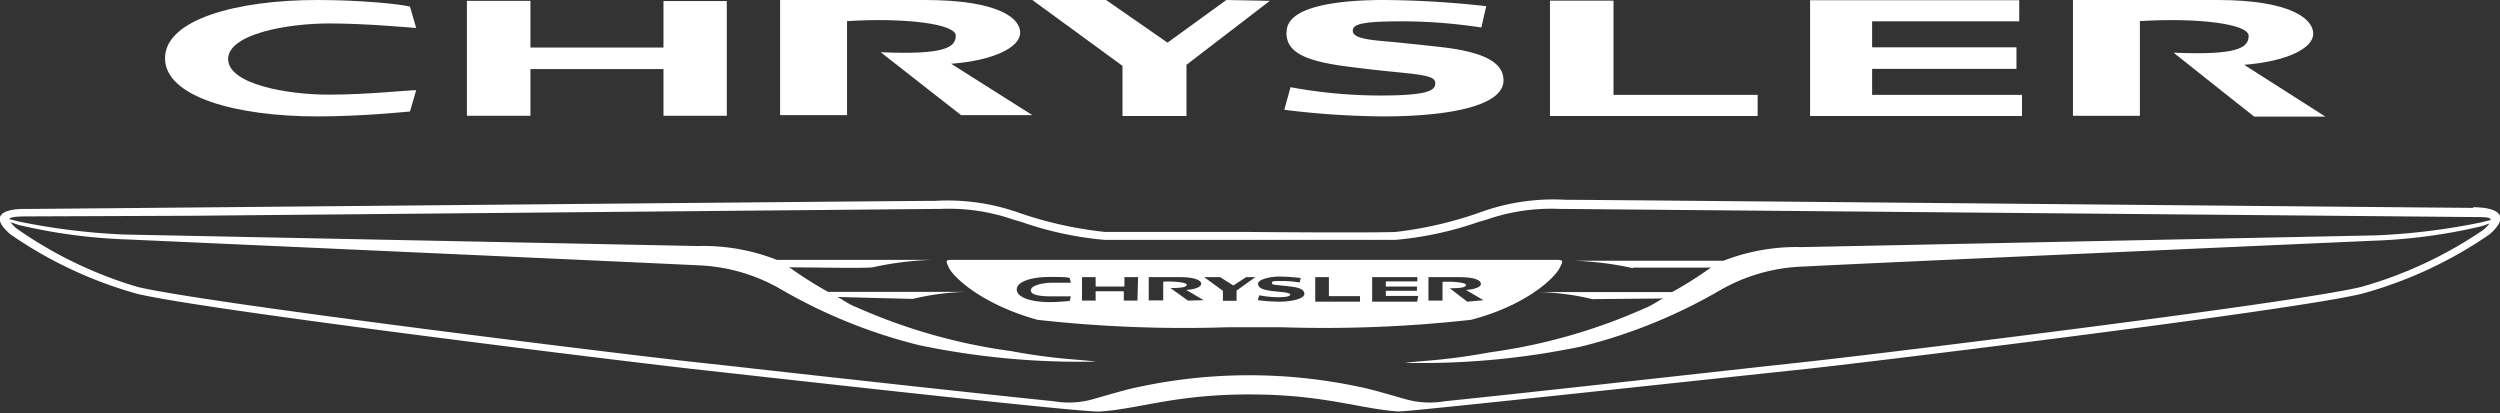
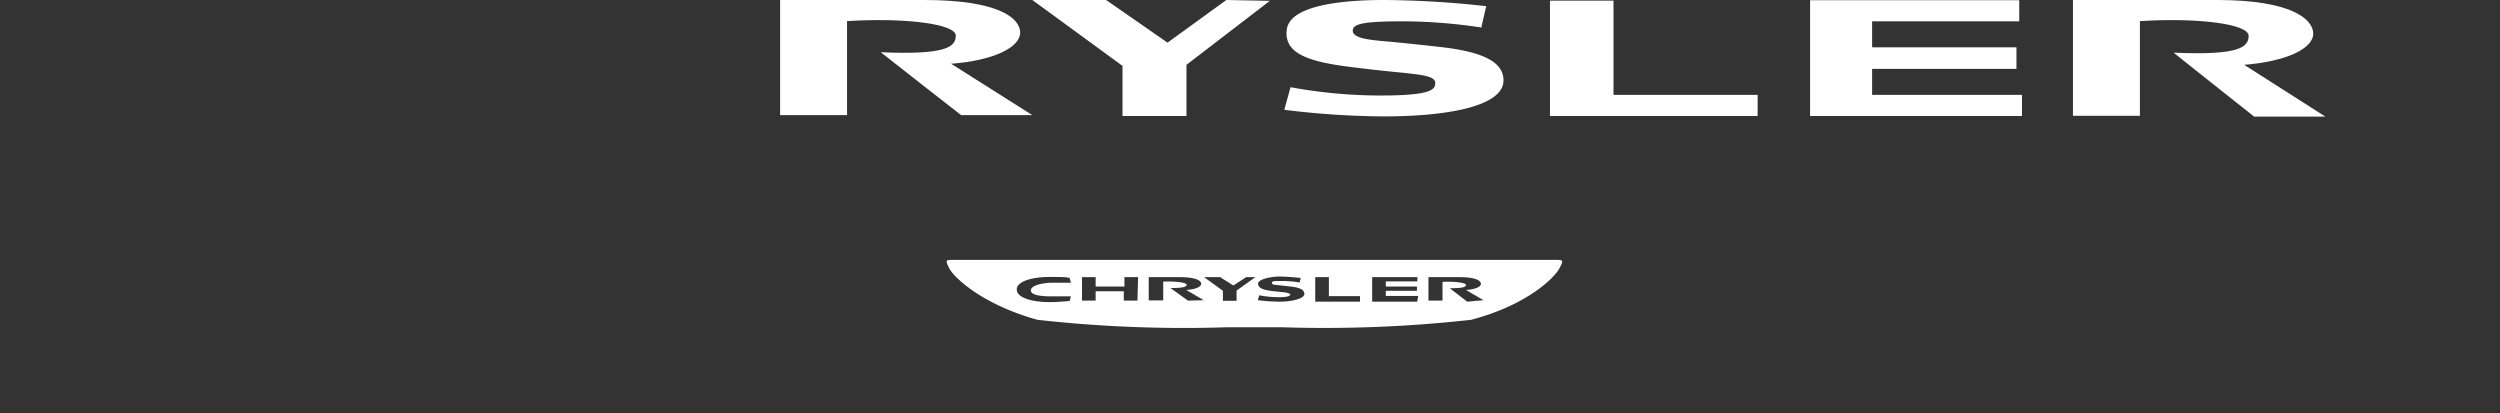
<svg xmlns="http://www.w3.org/2000/svg" viewBox="0 0 117.26 19.38">
  <rect x="0" y="0" width="117.26" height="19.38" fill="#333333" stroke="none" />
  <defs>
    <style>.cls-1{fill:#fff;}</style>
  </defs>
  <title>crysler</title>
  <g id="Layer_2" data-name="Layer 2">
    <g id="Layer_1-2" data-name="Layer 1">
-       <path class="cls-1" d="M116,9.75c-.8,0-41.2-.38-42.58-.38a10.07,10.07,0,0,0-3.77.51,18.28,18.28,0,0,1-4.19,1c-1.37.05-6.81,0-6.81,0s-5.44,0-6.81,0a18.2,18.2,0,0,1-4.19-.95,10,10,0,0,0-3.77-.51c-1.38,0-41.78.38-42.58.38C0,9.77-.46,10.19.5,11a19.75,19.75,0,0,0,5.93,2.78c3.16.76,22.46,3.12,26,3.52,7.82.87,18.63,2.07,19.17,2,1.84-.12,3.5-.8,7-.8s5.18.68,7,.8c.54,0,11.35-1.17,19.17-2,3.55-.39,22.85-2.75,26-3.52A19.69,19.69,0,0,0,116.76,11c1-.86.45-1.28-.77-1.28m-39.4,2.83c.46,0,2.3,0,3.67,0l-.11.07a18.79,18.79,0,0,1-1.72,1.08H72.21a12,12,0,0,1,2.48.33L78,14l-.61.33c1.12-.6-.48.29-.15.09l.15-.09-.16.09a26.62,26.62,0,0,1-7.38,2.11,27.49,27.49,0,0,1-2.92.39s-1.18.1-1,.1a36.68,36.68,0,0,0,8.25-.77,24.78,24.78,0,0,0,6.47-2.62,8.37,8.37,0,0,1,4-1.13c.82-.06,26.64-1.21,26.69-1.21a25.82,25.82,0,0,0,5.06-.68l.37-.13a2.09,2.09,0,0,1-.29.3,19.51,19.51,0,0,1-5.74,2.68c-3.15.76-22.52,3.13-26,3.51l-1.93.21c-5.16.57-11.72,1.3-15.05,1.64a4.14,4.14,0,0,1-1.88-.11c-.31-.08-1.55-.46-2.1-.56a24.75,24.75,0,0,0-10.37,0c-.55.1-1.8.48-2.1.56a4.11,4.11,0,0,1-1.88.11c-3.33-.34-9.89-1.06-15.05-1.64l-1.92-.21c-3.44-.38-22.81-2.75-26-3.51A19.54,19.54,0,0,1,.78,10.72a2,2,0,0,1-.29-.3l.38.13a25.84,25.84,0,0,0,5.07.68c.05,0,25.86,1.16,26.69,1.21a8.37,8.37,0,0,1,4,1.13,24.79,24.79,0,0,0,6.48,2.62,36.67,36.67,0,0,0,8.25.77c.2,0-1-.1-1-.1a27.47,27.47,0,0,1-2.92-.39,26.61,26.61,0,0,1-7.38-2.11l-.16-.09.15.09c.33.2-1.27-.68-.15-.09l-.62-.34,3.53.09a12,12,0,0,1,2.48-.33H38.84a18.44,18.44,0,0,1-1.73-1.09L37,12.54c1.38,0,3.44.05,3.92,0a15.06,15.06,0,0,1,2.76-.35H36.44a9.4,9.4,0,0,0-3.7-.65L5.83,11a30.8,30.8,0,0,1-4.95-.61l-.44-.11c0-.09.3-.13.83-.13L9,10.12,43.85,9.8h.24a9.2,9.2,0,0,1,3.41.49l.44.13a16,16,0,0,0,3.86.83c1.37,0,6.61,0,6.83,0s5.46,0,6.83,0a16.1,16.1,0,0,0,3.86-.83l.44-.13a9.21,9.21,0,0,1,3.41-.49h.24l34.84.31,7.74.07c.54,0,.85,0,.83.14l-.44.11a30.78,30.78,0,0,1-4.95.61l-26.91.55a9.42,9.42,0,0,0-3.68.64h-7a15.1,15.1,0,0,1,2.76.35" />
      <path class="cls-1" d="M57.52,0,54.76,2,51.88,0H48.42l4.23,3.09s0,2.35,0,2.35h3s0-2.36,0-2.4l3.91-3" />
      <polyline class="cls-1" points="72.7 5.44 82.44 5.44 82.44 4.45 75.68 4.45 75.68 0.03 72.7 0.03" />
      <polyline class="cls-1" points="84.9 5.44 94.84 5.44 94.84 4.45 87.81 4.45 87.81 3.23 94.58 3.23 94.58 2.22 87.81 2.22 87.81 1 94.71 1 94.71 0.01 84.9 0.01" />
-       <polyline class="cls-1" points="21.9 0.04 21.9 5.43 24.88 5.43 24.88 3.24 31.12 3.24 31.12 5.43 34.09 5.43 34.09 0.05 31.12 0.05 31.12 2.23 24.88 2.23 24.88 0.04" />
      <path class="cls-1" d="M36.59,5.4h3.14s0-4.31,0-4.41c2.71-.17,5.1.13,5.1.68s-.51.91-3.52.78C42,3,45.08,5.4,45.08,5.4h3.34s-3-1.9-3.81-2.41c2-.15,3.24-.77,3.24-1.46S46.81,0,43.36,0H36.59" />
      <path class="cls-1" d="M97.23,5.43h3.14s0-4.33,0-4.44c2.71-.17,5.1.13,5.1.69s-.51.92-3.52.79c.72.58,3.78,3,3.78,3h3.34s-3-1.91-3.81-2.43c2-.16,3.24-.77,3.24-1.46S107.45,0,104,0H97.23" />
      <path class="cls-1" d="M60.34,1.54c0,.92.88,1.34,3,1.6.42.05,1,.13,2.23.25s1.75.2,1.75.5-.15.59-2.56.59a23.3,23.3,0,0,1-4.23-.39l-.29,1.06a39.38,39.38,0,0,0,4.65.31c2.88,0,5.63-.44,5.63-1.69,0-.88-1-1.35-3-1.57-.9-.1-1.84-.2-2.51-.26-1-.08-1.56-.19-1.56-.5S63.9,1,65.79,1a25,25,0,0,1,3.69.29l.23-1A45.42,45.42,0,0,0,64.91,0c-1.8,0-4.56.21-4.56,1.49" />
-       <path class="cls-1" d="M7.74,2.73c0,1.83,3.38,2.73,7.14,2.73,2,0,3.88-.19,4.35-.23l.29-1c-.42,0-2.29.21-4.09.21-2,0-4.73-.5-4.73-1.67s2.76-1.67,4.73-1.67c1.8,0,3.67.19,4.09.21l-.29-1C18.76.19,16.91,0,14.88,0,11.12,0,7.74.91,7.74,2.73" />
      <path class="cls-1" d="M73,12.19H44.69c-.33,0-.36,0-.17.39S46,14.26,48.66,15a61.92,61.92,0,0,0,8.89.35h2.59A62,62,0,0,0,69,15c2.67-.7,3.92-2,4.13-2.39S73.33,12.19,73,12.19ZM49.35,13.9c.39,0,.79,0,.88,0l-.06.22c-.1,0-.5.05-.94.05-.81,0-1.54-.2-1.54-.59s.73-.59,1.54-.59c.44,0,.84,0,.94.05l.06.22c-.09,0-.5,0-.88,0s-1,.11-1,.36S48.92,13.9,49.35,13.9Zm4,.2h-.64v-.44H51.39v.44h-.64V13h.64v.44h1.35V13h.64Zm2.37,0-.82-.59c.65,0,.76-.07.76-.16s-.52-.17-1.1-.14v.88h-.68V13h1.46c.74,0,1,.16,1,.31s-.27.26-.7.29l.82.48ZM58,13.63v.48h-.64v-.47L56.48,13h.75l.62.39.6-.39h.43Zm2,.52a8.55,8.55,0,0,1-1-.07l.06-.23a5,5,0,0,0,.91.09c.52,0,.55-.09.55-.13s-.15-.09-.38-.11l-.48-.05c-.46-.06-.65-.15-.65-.35s.6-.33,1-.33a9.51,9.51,0,0,1,1,.07l-.05.21a5.07,5.07,0,0,0-.8-.07c-.41,0-.5,0-.5.09s.13.09.34.11l.54.06c.43.05.64.15.64.35S60.66,14.15,60,14.15Zm3.79,0h-2.1V13h.64v.89h1.46Zm2.68,0H64.36V13h2.12v.2H65v.24h1.46v.2H65v.24h1.52Zm2.35,0L68,13.52c.65,0,.76-.07.76-.16s-.51-.17-1.1-.14v.88H67V13h1.46c.74,0,1,.16,1,.31s-.27.26-.7.29l.82.48Z" />
    </g>
  </g>
</svg>